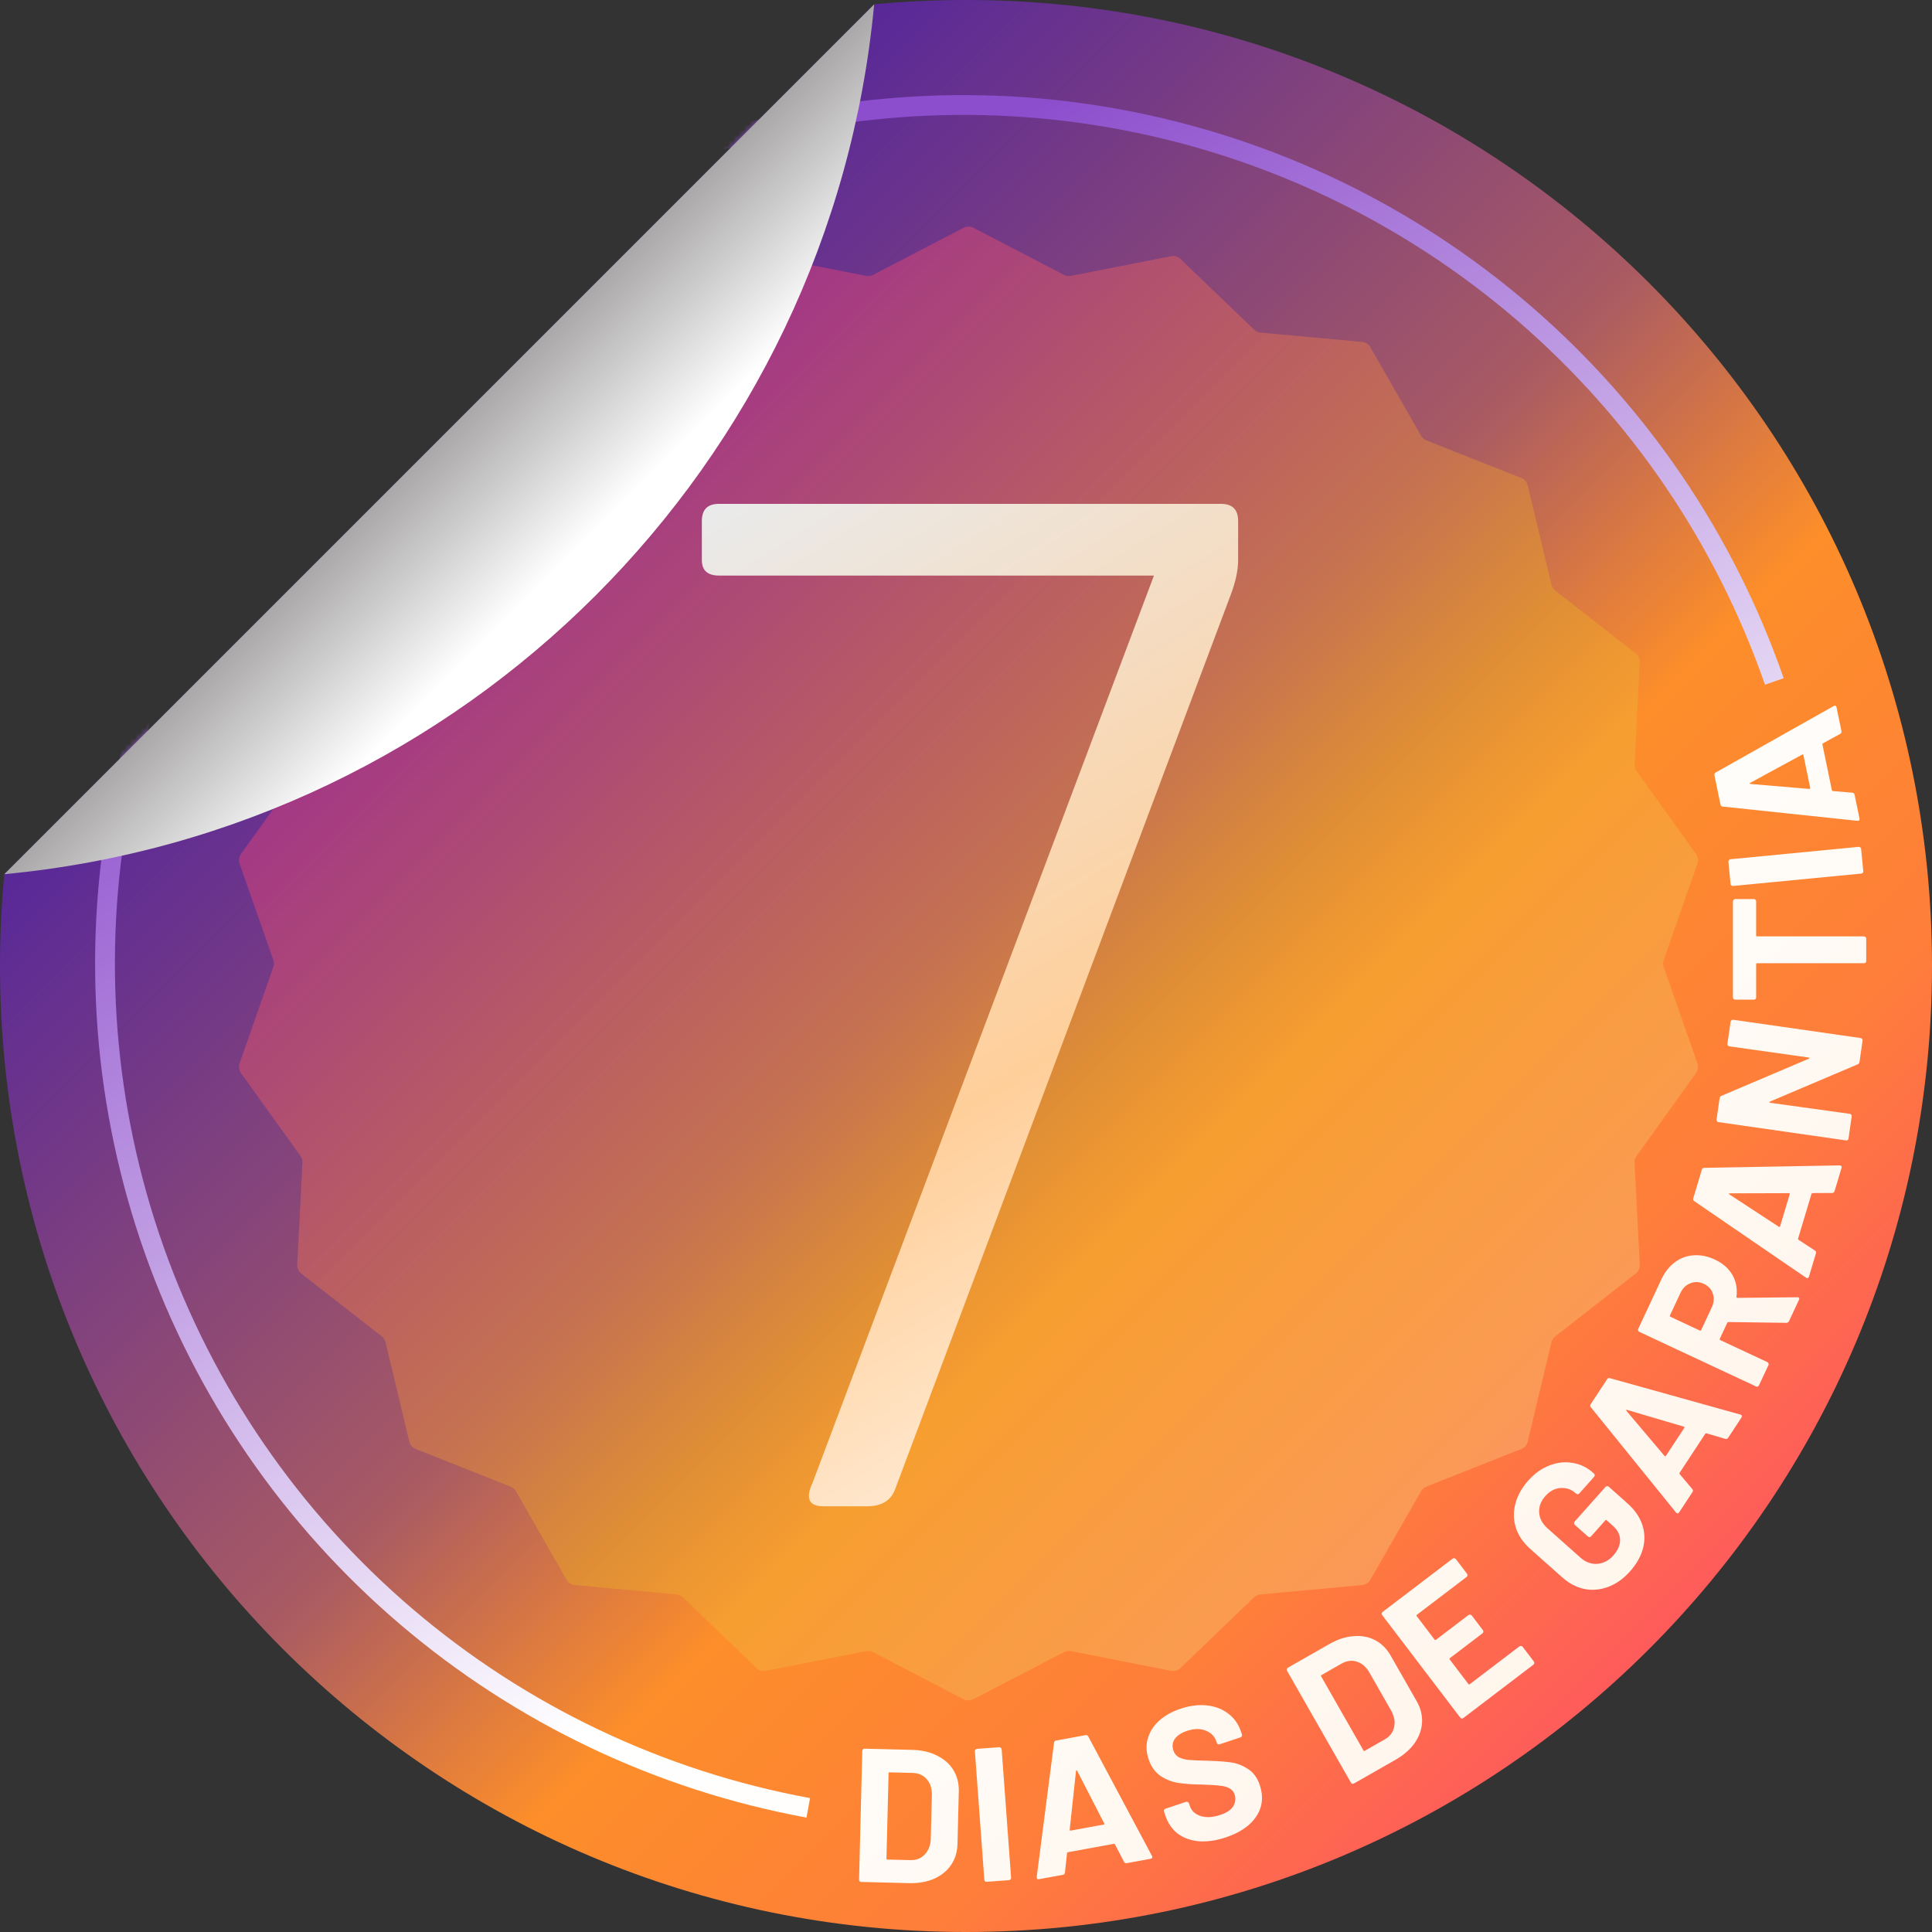
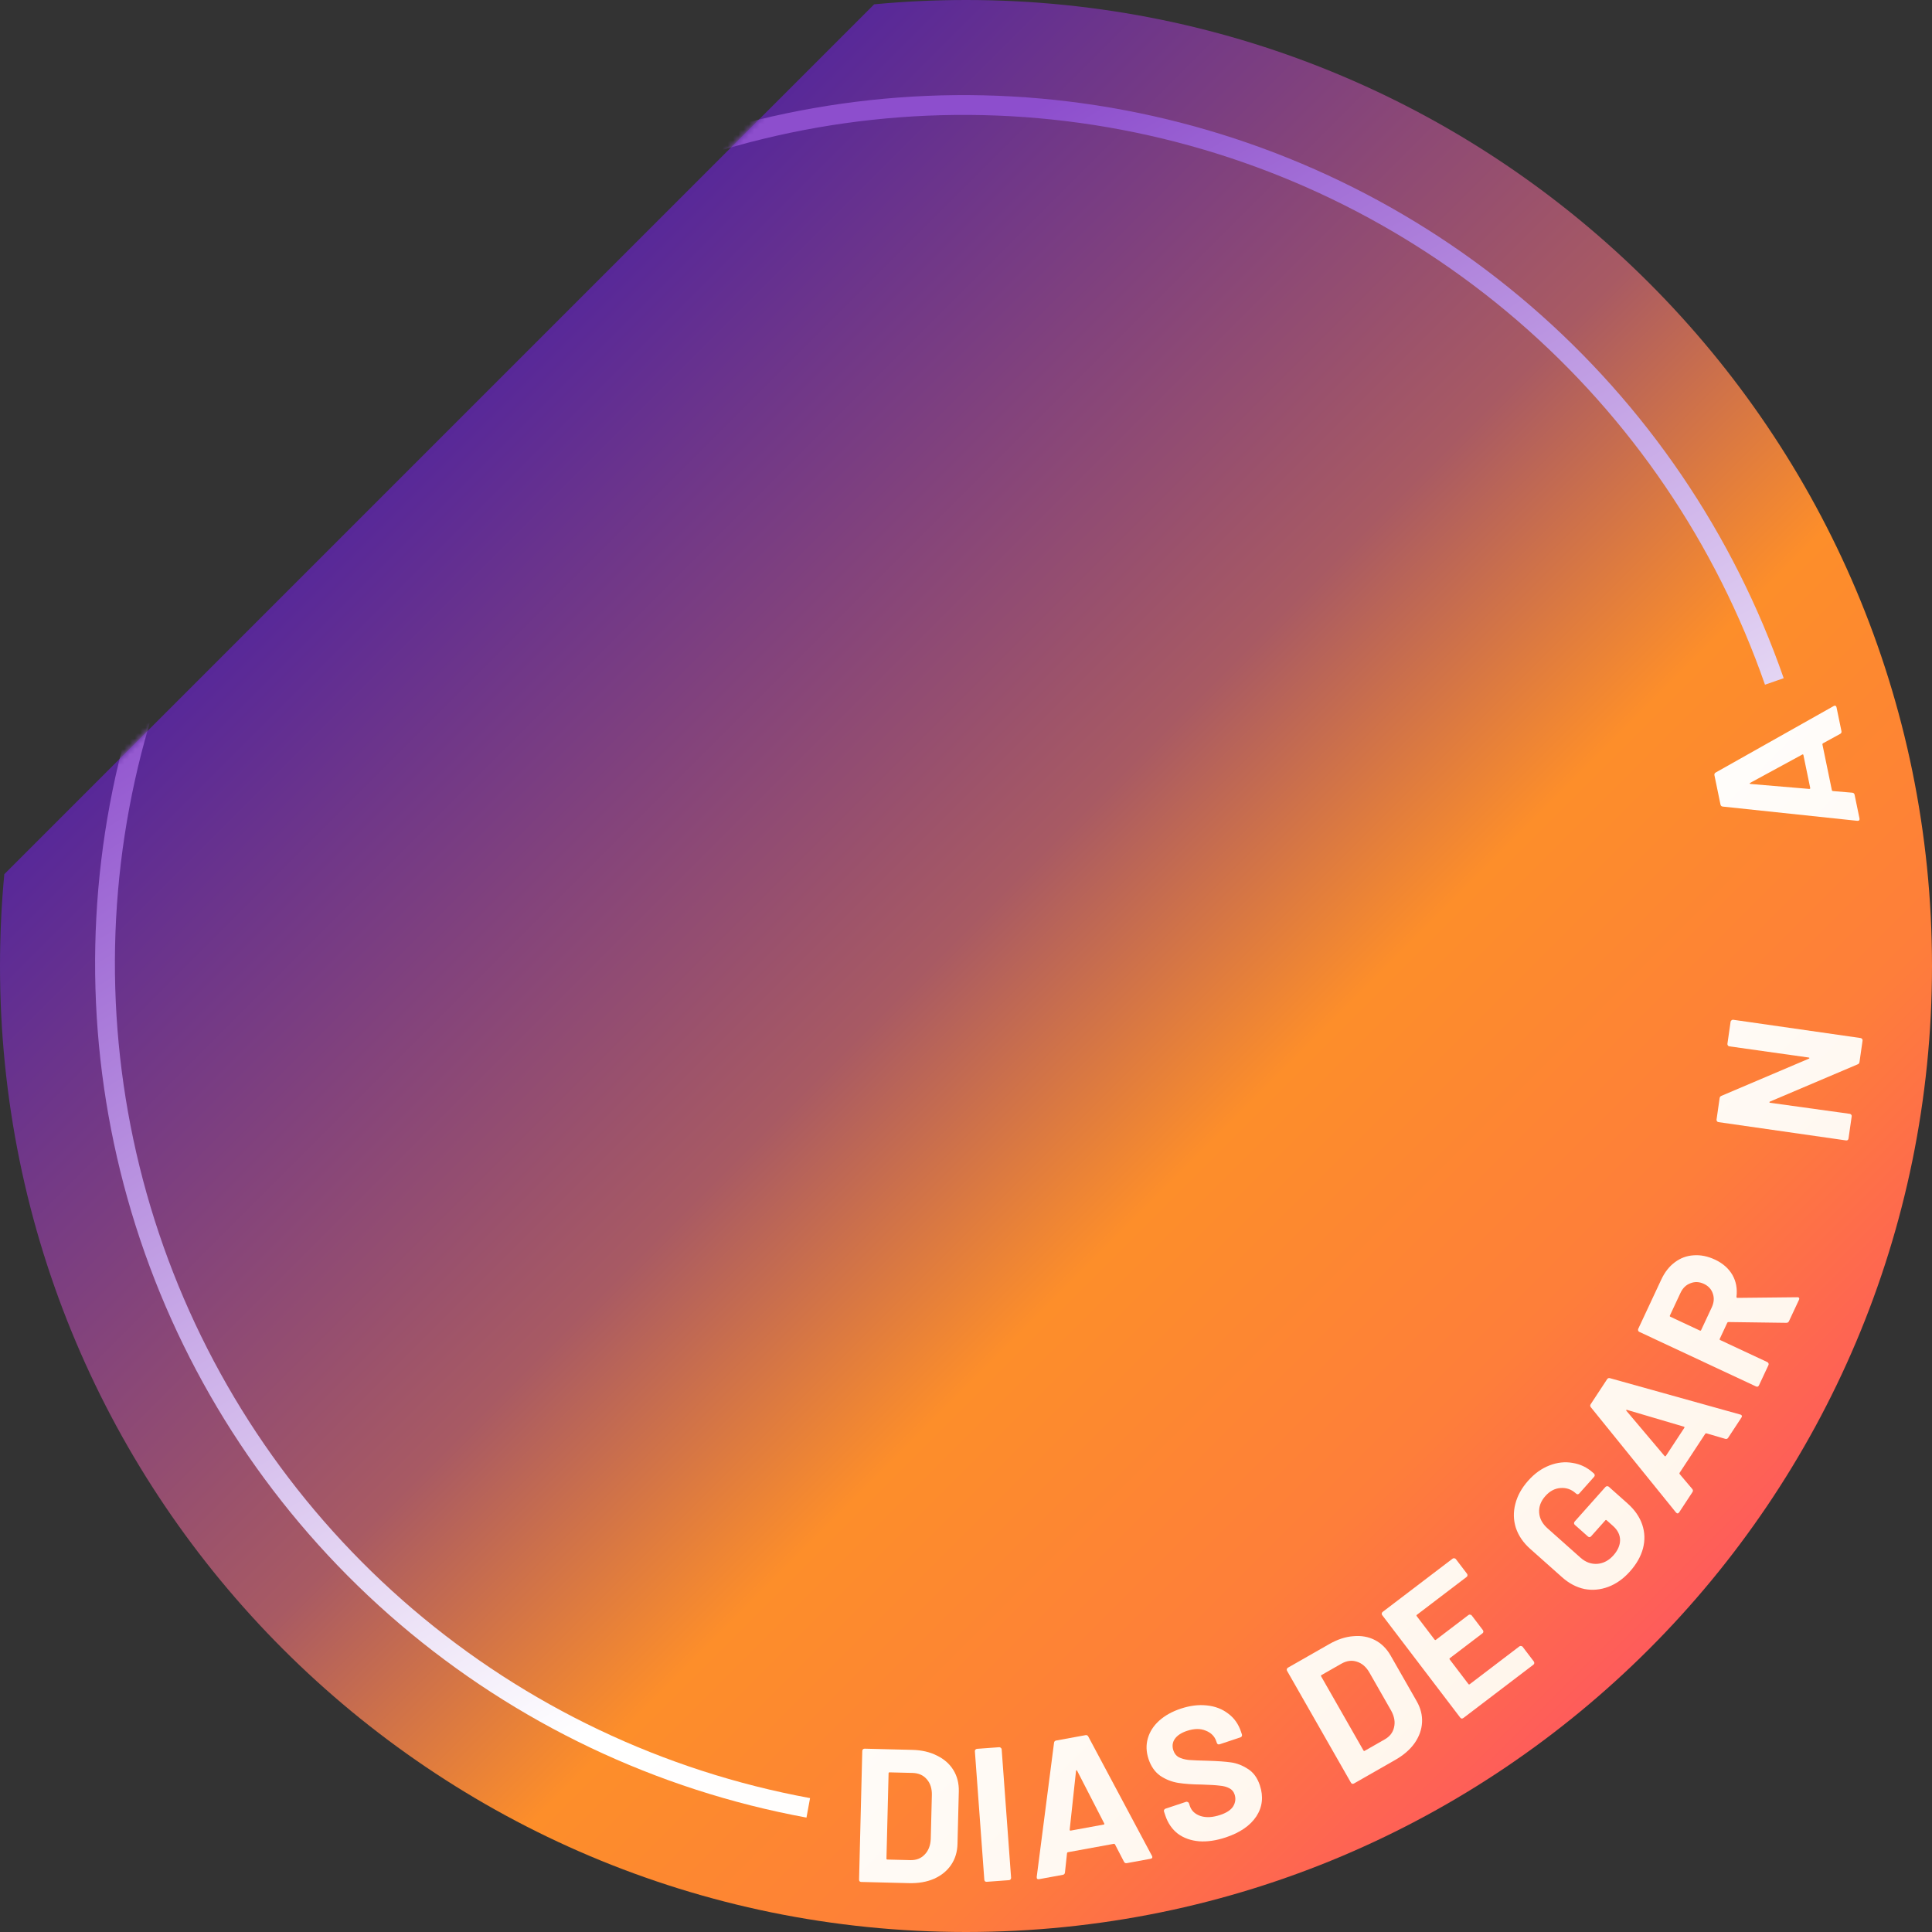
<svg xmlns="http://www.w3.org/2000/svg" width="365" height="365" viewBox="0 0 365 365" fill="none">
  <rect x="0" y="0" width="365" height="365" fill="#333333" stroke="none" />
  <path d="M0.814 165.153C0.275 170.863 0 176.649 0 182.5C0 283.292 81.708 365 182.5 365C283.292 365 365 283.292 365 182.5C365 81.708 283.292 0 182.5 0C176.649 0 170.863 0.275 165.153 0.814L0.814 165.153Z" fill="url(#paint0_linear_27_209)" />
-   <path d="M182.05 43.032C182.628 42.731 183.317 42.731 183.896 43.032L201.01 51.932C201.412 52.141 201.874 52.207 202.318 52.12L221.247 48.402C221.887 48.276 222.548 48.47 223.018 48.922L236.932 62.283C237.259 62.597 237.682 62.791 238.134 62.832L257.343 64.598C257.992 64.657 258.572 65.03 258.896 65.596L268.482 82.336C268.707 82.729 269.059 83.034 269.48 83.201L287.414 90.307C288.02 90.547 288.471 91.068 288.623 91.702L293.104 110.464C293.21 110.905 293.462 111.297 293.819 111.576L309.024 123.447C309.538 123.848 309.824 124.475 309.791 125.126L308.805 144.391C308.782 144.844 308.913 145.291 309.177 145.659L320.422 161.333C320.802 161.862 320.9 162.544 320.685 163.159L314.311 181.366C314.161 181.794 314.161 182.26 314.311 182.688L320.685 200.895C320.9 201.51 320.802 202.192 320.422 202.722L309.177 218.395C308.913 218.764 308.782 219.211 308.805 219.663L309.791 238.929C309.824 239.58 309.538 240.206 309.024 240.607L293.819 252.478C293.462 252.757 293.21 253.149 293.104 253.59L288.623 272.352C288.471 272.987 288.02 273.507 287.414 273.747L269.48 280.853C269.059 281.02 268.707 281.325 268.482 281.719L258.896 298.459C258.572 299.024 257.992 299.397 257.343 299.456L238.134 301.222C237.682 301.264 237.259 301.457 236.932 301.771L223.018 315.132C222.548 315.584 221.887 315.778 221.247 315.652L202.318 311.934C201.874 311.847 201.412 311.913 201.01 312.123L183.896 321.023C183.317 321.323 182.628 321.323 182.05 321.023L164.936 312.123C164.533 311.913 164.072 311.847 163.627 311.934L144.699 315.652C144.059 315.778 143.398 315.584 142.928 315.132L129.014 301.771C128.687 301.457 128.263 301.264 127.812 301.222L108.602 299.456C107.953 299.397 107.374 299.024 107.05 298.459L97.464 281.719C97.239 281.325 96.887 281.02 96.465 280.853L78.531 273.747C77.925 273.507 77.474 272.987 77.323 272.352L72.841 253.59C72.736 253.149 72.484 252.757 72.127 252.478L56.921 240.607C56.407 240.206 56.121 239.58 56.155 238.929L57.141 219.663C57.164 219.211 57.033 218.764 56.769 218.395L45.523 202.722C45.143 202.192 45.045 201.51 45.261 200.895L51.635 182.688C51.784 182.26 51.784 181.794 51.635 181.366L45.261 163.159C45.045 162.544 45.143 161.862 45.523 161.333L56.769 145.659C57.033 145.291 57.164 144.844 57.141 144.391L56.155 125.126C56.121 124.475 56.407 123.848 56.921 123.447L72.127 111.576C72.484 111.297 72.736 110.905 72.841 110.464L77.323 91.702C77.474 91.068 77.925 90.547 78.531 90.307L96.465 83.201C96.887 83.034 97.239 82.729 97.464 82.336L107.05 65.596C107.374 65.03 107.953 64.657 108.602 64.598L127.812 62.832C128.263 62.791 128.687 62.597 129.014 62.283L142.928 48.922C143.398 48.47 144.059 48.276 144.699 48.402L163.627 52.12C164.072 52.207 164.533 52.141 164.936 51.932L182.05 43.032Z" fill="url(#paint1_linear_27_209)" fill-opacity="0.4" />
  <mask id="mask0_27_209" style="mask-type:alpha" maskUnits="userSpaceOnUse" x="0" y="0" width="365" height="365">
    <path d="M0.814 165.153C0.275 170.863 0 176.649 0 182.5C0 283.292 81.708 365 182.5 365C283.292 365 365 283.292 365 182.5C365 81.708 283.292 0 182.5 0C176.649 0 170.863 0.275 165.153 0.814L0.814 165.153Z" fill="url(#paint2_linear_27_209)" />
  </mask>
  <g mask="url(#mask0_27_209)">
    <path d="M336.982 128.128C327.504 100.882 311.01 76.616 289.163 57.778C267.315 38.94 240.887 26.195 212.543 20.83C184.199 15.464 154.941 17.667 127.72 27.216C100.498 36.765 76.276 53.323 57.496 75.22C38.715 97.117 26.041 123.579 20.75 151.937C15.458 180.295 17.738 209.547 27.359 236.743C36.98 263.939 53.602 288.117 75.548 306.84C97.494 325.563 123.989 338.168 152.361 343.384L153.038 339.704C125.313 334.607 99.422 322.289 77.976 303.994C56.531 285.698 40.288 262.071 30.887 235.495C21.485 208.919 19.257 180.334 24.428 152.623C29.598 124.912 41.984 99.053 60.336 77.656C78.688 56.258 102.358 40.078 128.958 30.747C155.559 21.415 184.149 19.263 211.847 24.506C239.545 29.75 265.37 42.203 286.719 60.612C308.068 79.02 324.186 102.733 333.447 129.358L336.982 128.128Z" fill="url(#paint3_linear_27_209)" />
  </g>
-   <path d="M0.814 165.153L165.153 0.813C156.955 87.759 87.759 156.955 0.814 165.153Z" fill="url(#paint4_linear_27_209)" />
+   <path d="M0.814 165.153L165.153 0.813Z" fill="url(#paint4_linear_27_209)" />
  <path d="M162.72 355.545C162.6 355.542 162.493 355.504 162.399 355.429C162.329 355.332 162.296 355.223 162.299 355.103L162.904 330.788C162.907 330.668 162.945 330.573 163.019 330.503C163.117 330.409 163.226 330.364 163.346 330.367L172.338 330.591C174.137 330.636 175.699 330.998 177.026 331.679C178.377 332.337 179.41 333.25 180.125 334.42C180.84 335.589 181.178 336.929 181.141 338.44L180.894 348.367C180.856 349.878 180.452 351.2 179.68 352.332C178.908 353.465 177.83 354.338 176.447 354.951C175.089 355.541 173.51 355.814 171.712 355.769L162.72 355.545ZM167.473 351.129C167.47 351.249 167.528 351.31 167.648 351.313L172 351.421C173.103 351.449 174 351.099 174.69 350.372C175.403 349.646 175.788 348.66 175.843 347.414L176.049 339.141C176.08 337.894 175.757 336.89 175.08 336.13C174.427 335.37 173.525 334.975 172.374 334.947L168.058 334.839C167.938 334.836 167.876 334.895 167.873 335.015L167.473 351.129Z" fill="url(#paint5_linear_27_209)" />
  <path d="M186.422 355.516C186.302 355.524 186.192 355.496 186.091 355.432C186.012 355.341 185.969 355.236 185.96 355.117L184.179 330.859C184.17 330.74 184.199 330.641 184.265 330.564C184.354 330.462 184.458 330.406 184.578 330.397L188.776 330.089C188.896 330.08 188.995 330.121 189.074 330.211C189.175 330.276 189.23 330.368 189.238 330.488L191.019 354.745C191.028 354.865 190.988 354.976 190.9 355.079C190.833 355.156 190.74 355.198 190.62 355.207L186.422 355.516Z" fill="url(#paint6_linear_27_209)" />
  <path d="M212.869 351.991C212.633 352.034 212.458 351.944 212.344 351.721L210.648 348.447C210.584 348.361 210.516 348.324 210.445 348.337L201.738 349.929C201.668 349.942 201.617 350 201.587 350.103L201.195 353.759C201.167 354.008 201.036 354.154 200.8 354.197L196.305 355.019C196.163 355.045 196.05 355.029 195.967 354.971C195.879 354.89 195.843 354.762 195.86 354.588L199.131 329.265C199.159 329.016 199.29 328.87 199.526 328.827L205.083 327.811C205.319 327.768 205.494 327.858 205.608 328.081L217.627 350.609C217.659 350.652 217.682 350.709 217.695 350.779C217.734 350.992 217.623 351.122 217.364 351.169L212.869 351.991ZM202.091 345.658C202.094 345.804 202.154 345.866 202.272 345.845L208.501 344.706C208.643 344.68 208.677 344.601 208.604 344.468L203.497 334.538C203.456 334.448 203.414 334.419 203.371 334.452C203.324 334.46 203.295 334.502 203.284 334.577L202.091 345.658Z" fill="url(#paint7_linear_27_209)" />
  <path d="M231.583 347.124C229.762 347.73 228.074 347.976 226.519 347.861C224.957 347.724 223.622 347.246 222.515 346.426C221.423 345.576 220.638 344.434 220.161 343L219.911 342.249C219.873 342.135 219.877 342.033 219.922 341.942C219.983 341.821 220.07 341.741 220.184 341.703L224.076 340.408C224.19 340.37 224.296 340.385 224.394 340.453C224.508 340.491 224.584 340.567 224.622 340.681L224.792 341.193C225.095 342.103 225.774 342.737 226.828 343.094C227.875 343.428 229.115 343.357 230.549 342.879C231.755 342.478 232.571 341.928 232.996 341.23C233.413 340.51 233.497 339.774 233.247 339.023C233.065 338.477 232.732 338.082 232.246 337.839C231.753 337.574 231.143 337.41 230.415 337.35C229.702 337.258 228.579 337.189 227.047 337.143C225.348 337.128 223.872 337.025 222.621 336.834C221.392 336.637 220.258 336.193 219.219 335.502C218.196 334.781 217.453 333.726 216.991 332.338C216.536 330.972 216.491 329.66 216.856 328.401C217.22 327.142 217.937 326.031 219.007 325.068C220.077 324.105 221.431 323.351 223.07 322.806C224.8 322.23 226.438 322.026 227.986 322.193C229.556 322.353 230.902 322.866 232.024 323.731C233.162 324.566 233.973 325.711 234.458 327.168L234.628 327.68C234.666 327.794 234.655 327.911 234.594 328.033C234.548 328.124 234.469 328.188 234.355 328.226L230.429 329.533C230.315 329.571 230.201 329.571 230.088 329.533C229.989 329.464 229.921 329.373 229.883 329.26L229.792 328.987C229.474 328.031 228.807 327.355 227.79 326.96C226.789 326.535 225.606 326.55 224.24 327.005C223.171 327.361 222.404 327.869 221.941 328.528C221.501 329.18 221.414 329.905 221.679 330.701C221.868 331.27 222.198 331.691 222.668 331.965C223.161 332.23 223.802 332.409 224.591 332.5C225.395 332.561 226.612 332.611 228.243 332.65C230.056 332.703 231.493 332.806 232.555 332.958C233.64 333.103 234.698 333.509 235.729 334.177C236.776 334.815 237.538 335.85 238.015 337.284C238.727 339.424 238.506 341.38 237.353 343.155C236.192 344.907 234.268 346.23 231.583 347.124Z" fill="url(#paint8_linear_27_209)" />
  <path d="M255.805 336.939C255.701 336.998 255.589 337.02 255.47 337.005C255.36 336.958 255.275 336.882 255.216 336.778L243.155 315.656C243.095 315.552 243.079 315.451 243.106 315.353C243.141 315.222 243.211 315.127 243.316 315.067L251.127 310.607C252.689 309.715 254.214 309.217 255.702 309.113C257.198 308.977 258.555 309.224 259.771 309.855C260.988 310.486 261.971 311.458 262.72 312.77L267.645 321.394C268.394 322.706 268.731 324.046 268.657 325.415C268.582 326.784 268.111 328.088 267.245 329.328C266.388 330.536 265.178 331.586 263.616 332.478L255.805 336.939ZM257.587 330.7C257.647 330.804 257.729 330.827 257.833 330.767L261.613 328.608C262.572 328.061 263.158 327.298 263.372 326.319C263.608 325.329 263.427 324.286 262.829 323.191L258.725 316.004C258.107 314.921 257.311 314.229 256.338 313.929C255.386 313.616 254.41 313.745 253.411 314.316L249.661 316.457C249.557 316.516 249.535 316.598 249.594 316.702L257.587 330.7Z" fill="url(#paint9_linear_27_209)" />
  <path d="M277.155 297.319C277.228 297.415 277.255 297.53 277.237 297.664C277.223 297.765 277.169 297.852 277.073 297.924L267.684 305.074C267.588 305.147 267.577 305.231 267.65 305.326L271.028 309.763C271.101 309.858 271.185 309.87 271.28 309.797L277.435 305.111C277.53 305.038 277.636 305.018 277.751 305.051C277.871 305.05 277.967 305.097 278.04 305.193L280.154 307.969C280.227 308.065 280.254 308.18 280.236 308.314C280.222 308.415 280.168 308.502 280.072 308.575L273.918 313.261C273.822 313.334 273.811 313.418 273.884 313.513L277.415 318.15C277.488 318.246 277.572 318.257 277.667 318.185L287.056 311.035C287.152 310.962 287.257 310.942 287.373 310.975C287.492 310.974 287.589 311.022 287.661 311.117L289.776 313.894C289.848 313.989 289.876 314.104 289.857 314.239C289.844 314.339 289.789 314.426 289.694 314.499L276.469 324.569C276.373 324.642 276.266 324.679 276.146 324.679C276.03 324.647 275.936 324.583 275.864 324.487L261.129 305.136C261.056 305.041 261.026 304.943 261.04 304.842C261.058 304.707 261.115 304.604 261.21 304.531L274.436 294.461C274.531 294.388 274.636 294.368 274.752 294.401C274.872 294.4 274.968 294.447 275.041 294.543L277.155 297.319Z" fill="url(#paint10_linear_27_209)" />
  <path d="M307.945 296.873C306.717 298.253 305.355 299.224 303.858 299.787C302.362 300.349 300.858 300.488 299.346 300.202C297.832 299.883 296.422 299.141 295.114 297.977L289.093 292.618C287.785 291.454 286.884 290.139 286.391 288.673C285.914 287.188 285.877 285.678 286.281 284.143C286.666 282.591 287.473 281.126 288.7 279.746C289.912 278.384 291.25 277.423 292.712 276.862C294.191 276.283 295.651 276.122 297.093 276.378C298.533 276.6 299.817 277.213 300.946 278.218L301.134 278.385C301.224 278.465 301.273 278.572 301.281 278.708C301.286 278.809 301.25 278.905 301.17 278.995L298.371 282.139C298.291 282.229 298.193 282.286 298.075 282.309C297.956 282.299 297.851 282.254 297.762 282.175L297.681 282.103C296.857 281.369 295.912 281.042 294.846 281.121C293.762 281.184 292.798 281.691 291.953 282.64C291.091 283.608 290.702 284.658 290.785 285.792C290.866 286.892 291.391 287.872 292.358 288.733L298.594 294.283C299.561 295.144 300.629 295.532 301.796 295.447C302.946 295.346 303.951 294.812 304.812 293.844C305.641 292.912 306.061 291.953 306.072 290.967C306.064 289.965 305.622 289.074 304.744 288.292L303.534 287.216C303.445 287.136 303.36 287.141 303.28 287.231L300.601 290.241C300.521 290.331 300.423 290.387 300.305 290.411C300.186 290.401 300.081 290.356 299.992 290.276L297.519 288.076C297.429 287.996 297.382 287.905 297.376 287.804C297.368 287.668 297.404 287.556 297.483 287.466L303.32 280.908C303.4 280.819 303.499 280.779 303.619 280.789C303.736 280.765 303.84 280.793 303.93 280.873L307.477 284.03C308.839 285.242 309.767 286.581 310.26 288.048C310.753 289.514 310.798 291.015 310.394 292.551C309.989 294.052 309.173 295.493 307.945 296.873Z" fill="url(#paint11_linear_27_209)" />
  <path d="M326.486 271.633C326.354 271.834 326.168 271.898 325.928 271.827L322.388 270.792C322.282 270.78 322.209 270.804 322.169 270.864L317.309 278.261C317.269 278.321 317.277 278.397 317.33 278.49L319.704 281.299C319.865 281.49 319.88 281.687 319.748 281.887L317.239 285.706C317.16 285.826 317.07 285.897 316.971 285.917C316.851 285.925 316.734 285.862 316.62 285.73L300.561 265.878C300.4 265.687 300.385 265.49 300.517 265.29L303.619 260.569C303.751 260.369 303.937 260.304 304.177 260.376L328.771 267.237C328.825 267.243 328.881 267.266 328.942 267.306C329.122 267.424 329.14 267.594 328.995 267.814L326.486 271.633ZM314.463 275.057C314.571 275.156 314.657 275.155 314.723 275.055L318.2 269.763C318.279 269.642 318.246 269.563 318.099 269.524L307.39 266.362C307.297 266.329 307.247 266.34 307.24 266.393C307.214 266.433 307.224 266.483 307.271 266.542L314.463 275.057Z" fill="url(#paint12_linear_27_209)" />
  <path d="M337.984 249.595C337.883 249.812 337.714 249.918 337.478 249.914L326.544 249.766C326.437 249.769 326.363 249.814 326.322 249.901L324.905 252.932C324.854 253.04 324.883 253.12 324.992 253.171L333.89 257.332C333.998 257.383 334.076 257.472 334.122 257.599C334.157 257.695 334.149 257.797 334.098 257.906L332.315 261.719C332.264 261.828 332.186 261.91 332.08 261.967C331.962 261.991 331.849 261.978 331.741 261.927L309.708 251.624C309.599 251.574 309.528 251.5 309.493 251.405C309.447 251.277 309.449 251.159 309.5 251.05L313.859 241.729C314.509 240.338 315.36 239.254 316.413 238.475C317.476 237.674 318.661 237.235 319.968 237.158C321.285 237.059 322.628 237.33 323.997 237.97C325.475 238.661 326.573 239.625 327.292 240.861C327.99 242.088 328.246 243.465 328.061 244.994C328.054 245.123 328.114 245.191 328.243 245.198L339.54 245.079C339.647 245.076 339.722 245.085 339.766 245.105C339.94 245.187 339.971 245.347 339.859 245.586L337.984 249.595ZM315.486 248.527C315.435 248.636 315.464 248.716 315.573 248.766L321.146 251.373C321.255 251.423 321.334 251.394 321.385 251.286L323.382 247.016C323.808 246.104 323.882 245.238 323.603 244.419C323.334 243.578 322.765 242.955 321.896 242.548C321.027 242.142 320.184 242.105 319.366 242.437C318.537 242.738 317.909 243.345 317.482 244.258L315.486 248.527Z" fill="url(#paint13_linear_27_209)" />
-   <path d="M346.592 225.037C346.524 225.266 346.364 225.381 346.114 225.381L342.426 225.403C342.32 225.422 342.257 225.465 342.237 225.534L339.696 234.013C339.675 234.082 339.704 234.153 339.782 234.226L342.86 236.238C343.069 236.376 343.139 236.56 343.071 236.789L341.759 241.167C341.718 241.304 341.652 241.398 341.562 241.446C341.45 241.487 341.32 241.461 341.173 241.367L320.105 226.94C319.896 226.802 319.826 226.619 319.895 226.389L321.516 220.978C321.585 220.748 321.745 220.633 321.995 220.633L347.525 220.17C347.578 220.161 347.639 220.167 347.708 220.187C347.914 220.249 347.98 220.407 347.904 220.659L346.592 225.037ZM336.052 231.757C336.183 231.821 336.266 231.796 336.301 231.681L338.118 225.615C338.16 225.477 338.104 225.41 337.953 225.415L326.787 225.449C326.688 225.445 326.643 225.469 326.653 225.522C326.639 225.568 326.663 225.612 326.725 225.656L336.052 231.757Z" fill="url(#paint14_linear_27_209)" />
  <path d="M326.718 197.678C326.6 197.661 326.51 197.612 326.449 197.531C326.367 197.422 326.335 197.308 326.352 197.19L326.95 193.023C326.967 192.904 327.028 192.816 327.134 192.758C327.218 192.674 327.32 192.64 327.439 192.657L351.515 196.111C351.634 196.128 351.734 196.191 351.815 196.3C351.876 196.381 351.898 196.481 351.881 196.6L351.304 200.625C351.269 200.862 351.151 201.015 350.947 201.082L334.38 208.119C334.302 208.157 334.272 208.201 334.288 208.252C334.282 208.299 334.326 208.33 334.421 208.343L349.461 210.429C349.579 210.446 349.679 210.508 349.761 210.617C349.822 210.699 349.844 210.799 349.827 210.917L349.229 215.084C349.212 215.203 349.161 215.305 349.076 215.39C348.971 215.447 348.859 215.467 348.74 215.45L324.664 211.996C324.545 211.979 324.455 211.93 324.394 211.848C324.313 211.739 324.281 211.626 324.298 211.507L324.875 207.483C324.91 207.245 325.028 207.093 325.232 207.025L341.723 200.013C341.801 199.976 341.843 199.933 341.85 199.886C341.833 199.835 341.777 199.803 341.682 199.789L326.718 197.678Z" fill="url(#paint15_linear_27_209)" />
-   <path d="M327.387 170.286C327.387 170.166 327.435 170.07 327.531 169.998C327.603 169.902 327.699 169.854 327.819 169.854H331.345C331.465 169.854 331.572 169.902 331.668 169.998C331.74 170.07 331.776 170.166 331.776 170.286V176.726C331.776 176.846 331.836 176.906 331.956 176.906H352.141C352.261 176.906 352.369 176.954 352.465 177.05C352.537 177.122 352.573 177.218 352.573 177.338V181.547C352.573 181.667 352.537 181.775 352.465 181.871C352.369 181.943 352.261 181.979 352.141 181.979H331.956C331.836 181.979 331.776 182.039 331.776 182.159V188.42C331.776 188.539 331.74 188.647 331.668 188.743C331.572 188.815 331.465 188.851 331.345 188.851H327.819C327.699 188.851 327.603 188.815 327.531 188.743C327.435 188.647 327.387 188.539 327.387 188.42V170.286Z" fill="url(#paint16_linear_27_209)" />
-   <path d="M352.012 164.568C352.024 164.688 351.998 164.799 351.936 164.901C351.847 164.982 351.743 165.028 351.624 165.04L327.414 167.381C327.295 167.392 327.196 167.366 327.117 167.301C327.013 167.215 326.954 167.112 326.943 166.992L326.538 162.802C326.526 162.683 326.565 162.583 326.653 162.502C326.716 162.399 326.807 162.342 326.926 162.331L351.136 159.99C351.255 159.978 351.367 160.016 351.472 160.102C351.55 160.167 351.595 160.259 351.607 160.378L352.012 164.568Z" fill="url(#paint17_linear_27_209)" />
  <path d="M347.893 138.128C347.941 138.363 347.855 138.54 347.635 138.659L344.4 140.429C344.316 140.496 344.281 140.564 344.296 140.635L346.087 149.303C346.101 149.373 346.16 149.422 346.264 149.45L349.928 149.758C350.178 149.78 350.327 149.908 350.375 150.143L351.3 154.618C351.329 154.759 351.316 154.872 351.26 154.957C351.18 155.047 351.053 155.085 350.879 155.072L325.487 152.383C325.238 152.361 325.089 152.233 325.04 151.998L323.897 146.466C323.849 146.231 323.935 146.054 324.155 145.935L346.402 133.402C346.444 133.369 346.5 133.345 346.571 133.331C346.782 133.287 346.915 133.394 346.968 133.653L347.893 138.128ZM341.809 149.047C341.955 149.042 342.015 148.98 341.991 148.863L340.71 142.661C340.681 142.52 340.6 142.488 340.469 142.564L330.659 147.898C330.57 147.94 330.542 147.983 330.576 148.025C330.585 148.072 330.628 148.1 330.703 148.109L341.809 149.047Z" fill="url(#paint18_linear_27_209)" />
-   <path d="M163.815 284.57H155.569C152.82 284.57 152.132 283.098 153.507 280.152L218.008 108.738H135.835C133.675 108.738 132.596 107.757 132.596 105.793V98.43C132.596 96.27 133.675 95.19 135.835 95.19H230.673C232.832 95.19 233.912 96.27 233.912 98.43V105.793C233.912 107.757 233.422 110.015 232.44 112.567L169.117 281.331C168.331 283.49 166.564 284.57 163.815 284.57Z" fill="url(#paint19_linear_27_209)" />
  <defs>
    <linearGradient id="paint0_linear_27_209" x1="77.066" y1="77.066" x2="365" y2="365" gradientUnits="userSpaceOnUse">
      <stop stop-color="#53259C" />
      <stop offset="0.354" stop-color="#A85A63" />
      <stop offset="0.505" stop-color="#FD8E2A" />
      <stop offset="0.672" stop-color="#FE7E3A" />
      <stop offset="1" stop-color="#FF2F86" />
    </linearGradient>
    <linearGradient id="paint1_linear_27_209" x1="90.471" y1="89.525" x2="322.448" y2="321.503" gradientUnits="userSpaceOnUse">
      <stop stop-color="#FF3481" />
      <stop offset="0.49" stop-color="#EBB021" />
      <stop offset="1" stop-color="#FFD7B5" />
    </linearGradient>
    <linearGradient id="paint2_linear_27_209" x1="61.464" y1="61.464" x2="365" y2="365" gradientUnits="userSpaceOnUse">
      <stop stop-color="#54269B" />
      <stop offset="0.339" stop-color="#AF5E5E" />
      <stop offset="0.562" stop-color="#FE8F29" />
      <stop offset="1" stop-color="#FF2F86" />
    </linearGradient>
    <linearGradient id="paint3_linear_27_209" x1="66.665" y1="99.761" x2="256.483" y2="408.297" gradientUnits="userSpaceOnUse">
      <stop stop-color="#8D4ECD" />
      <stop offset="0.599" stop-color="white" />
      <stop offset="1" stop-color="#FFF9F4" />
    </linearGradient>
    <linearGradient id="paint4_linear_27_209" x1="83.212" y1="83.212" x2="106.38" y2="106.379" gradientUnits="userSpaceOnUse">
      <stop stop-color="#AAA8A8" />
      <stop offset="1" stop-color="white" />
    </linearGradient>
    <linearGradient id="paint5_linear_27_209" x1="213.705" y1="216.541" x2="309.21" y2="312.047" gradientUnits="userSpaceOnUse">
      <stop stop-color="white" />
      <stop offset="1" stop-color="#FFF5EA" />
    </linearGradient>
    <linearGradient id="paint6_linear_27_209" x1="213.705" y1="216.541" x2="309.21" y2="312.047" gradientUnits="userSpaceOnUse">
      <stop stop-color="white" />
      <stop offset="1" stop-color="#FFF5EA" />
    </linearGradient>
    <linearGradient id="paint7_linear_27_209" x1="213.705" y1="216.541" x2="309.21" y2="312.047" gradientUnits="userSpaceOnUse">
      <stop stop-color="white" />
      <stop offset="1" stop-color="#FFF5EA" />
    </linearGradient>
    <linearGradient id="paint8_linear_27_209" x1="213.705" y1="216.541" x2="309.21" y2="312.047" gradientUnits="userSpaceOnUse">
      <stop stop-color="white" />
      <stop offset="1" stop-color="#FFF5EA" />
    </linearGradient>
    <linearGradient id="paint9_linear_27_209" x1="213.705" y1="216.541" x2="309.21" y2="312.047" gradientUnits="userSpaceOnUse">
      <stop stop-color="white" />
      <stop offset="1" stop-color="#FFF5EA" />
    </linearGradient>
    <linearGradient id="paint10_linear_27_209" x1="213.705" y1="216.541" x2="309.21" y2="312.047" gradientUnits="userSpaceOnUse">
      <stop stop-color="white" />
      <stop offset="1" stop-color="#FFF5EA" />
    </linearGradient>
    <linearGradient id="paint11_linear_27_209" x1="213.705" y1="216.541" x2="309.21" y2="312.047" gradientUnits="userSpaceOnUse">
      <stop stop-color="white" />
      <stop offset="1" stop-color="#FFF5EA" />
    </linearGradient>
    <linearGradient id="paint12_linear_27_209" x1="213.705" y1="216.541" x2="309.21" y2="312.047" gradientUnits="userSpaceOnUse">
      <stop stop-color="white" />
      <stop offset="1" stop-color="#FFF5EA" />
    </linearGradient>
    <linearGradient id="paint13_linear_27_209" x1="213.705" y1="216.541" x2="309.21" y2="312.047" gradientUnits="userSpaceOnUse">
      <stop stop-color="white" />
      <stop offset="1" stop-color="#FFF5EA" />
    </linearGradient>
    <linearGradient id="paint14_linear_27_209" x1="213.705" y1="216.541" x2="309.21" y2="312.047" gradientUnits="userSpaceOnUse">
      <stop stop-color="white" />
      <stop offset="1" stop-color="#FFF5EA" />
    </linearGradient>
    <linearGradient id="paint15_linear_27_209" x1="213.705" y1="216.541" x2="309.21" y2="312.047" gradientUnits="userSpaceOnUse">
      <stop stop-color="white" />
      <stop offset="1" stop-color="#FFF5EA" />
    </linearGradient>
    <linearGradient id="paint16_linear_27_209" x1="213.705" y1="216.541" x2="309.21" y2="312.047" gradientUnits="userSpaceOnUse">
      <stop stop-color="white" />
      <stop offset="1" stop-color="#FFF5EA" />
    </linearGradient>
    <linearGradient id="paint17_linear_27_209" x1="213.705" y1="216.541" x2="309.21" y2="312.047" gradientUnits="userSpaceOnUse">
      <stop stop-color="white" />
      <stop offset="1" stop-color="#FFF5EA" />
    </linearGradient>
    <linearGradient id="paint18_linear_27_209" x1="213.705" y1="216.541" x2="309.21" y2="312.047" gradientUnits="userSpaceOnUse">
      <stop stop-color="white" />
      <stop offset="1" stop-color="#FFF5EA" />
    </linearGradient>
    <linearGradient id="paint19_linear_27_209" x1="122.087" y1="105.816" x2="245.565" y2="302.768" gradientUnits="userSpaceOnUse">
      <stop stop-color="#EAEAEA" />
      <stop offset="0.516" stop-color="#FFCF9A" />
      <stop offset="1" stop-color="white" />
    </linearGradient>
  </defs>
</svg>